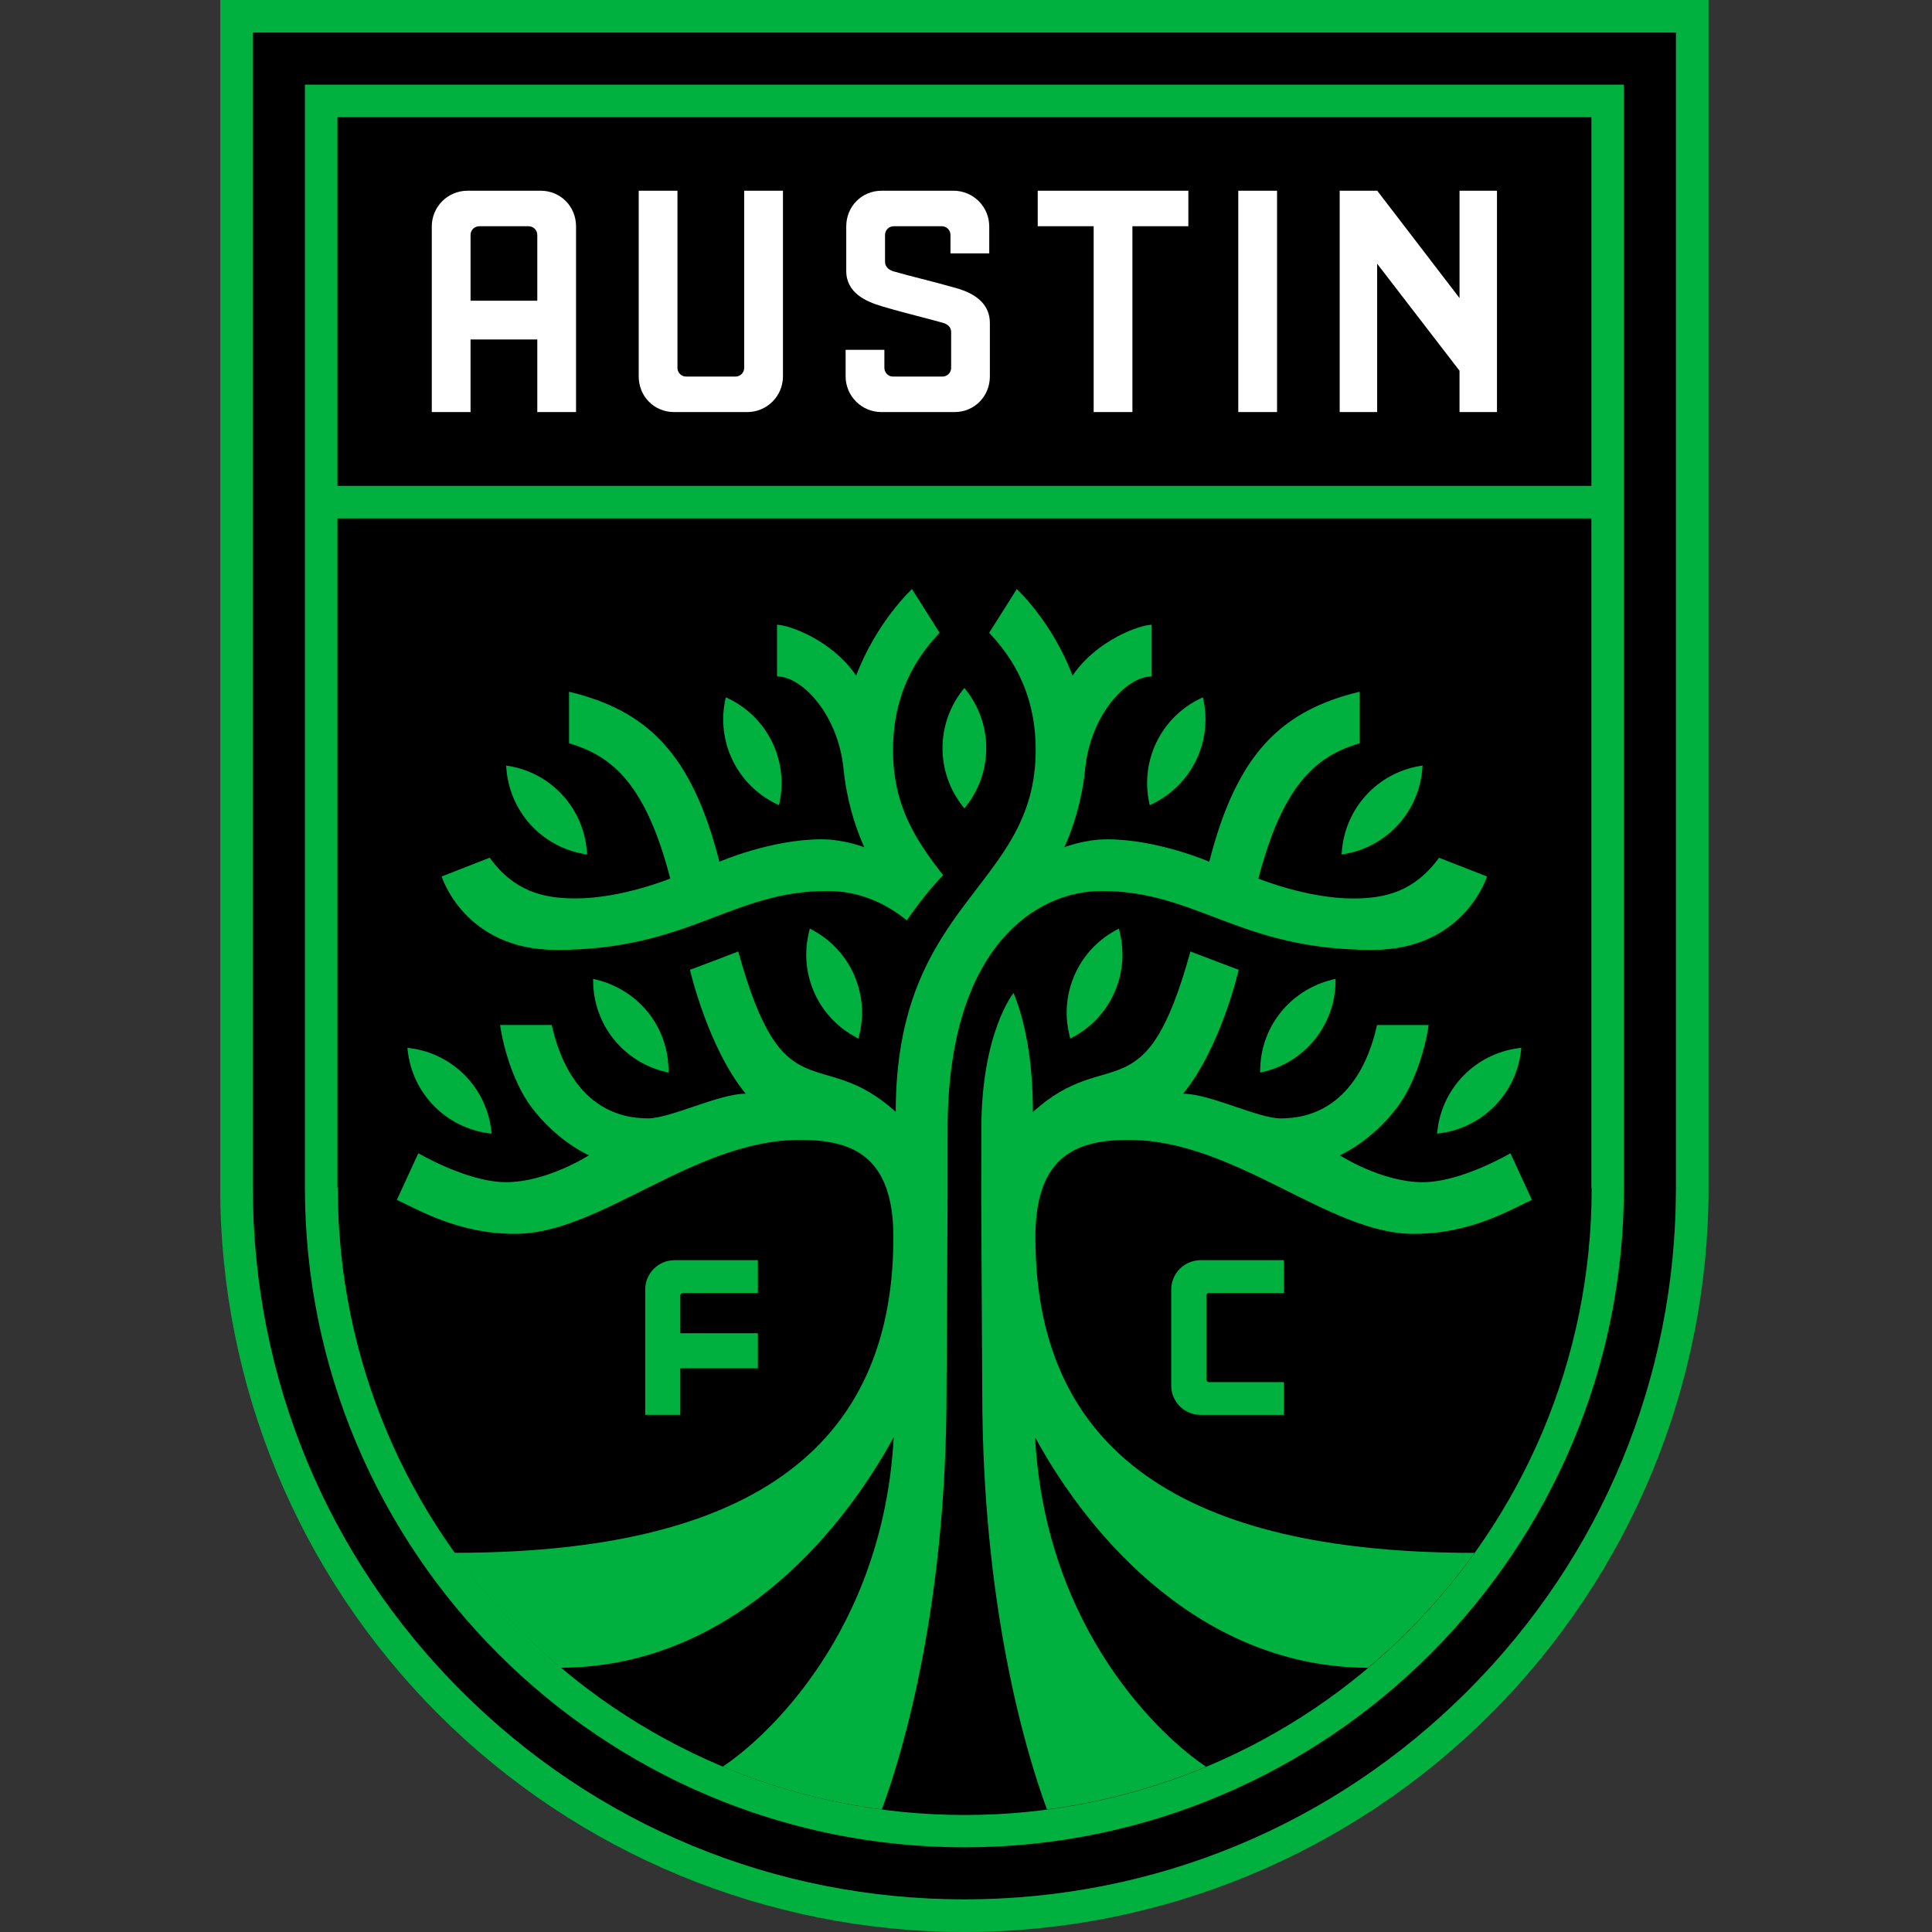
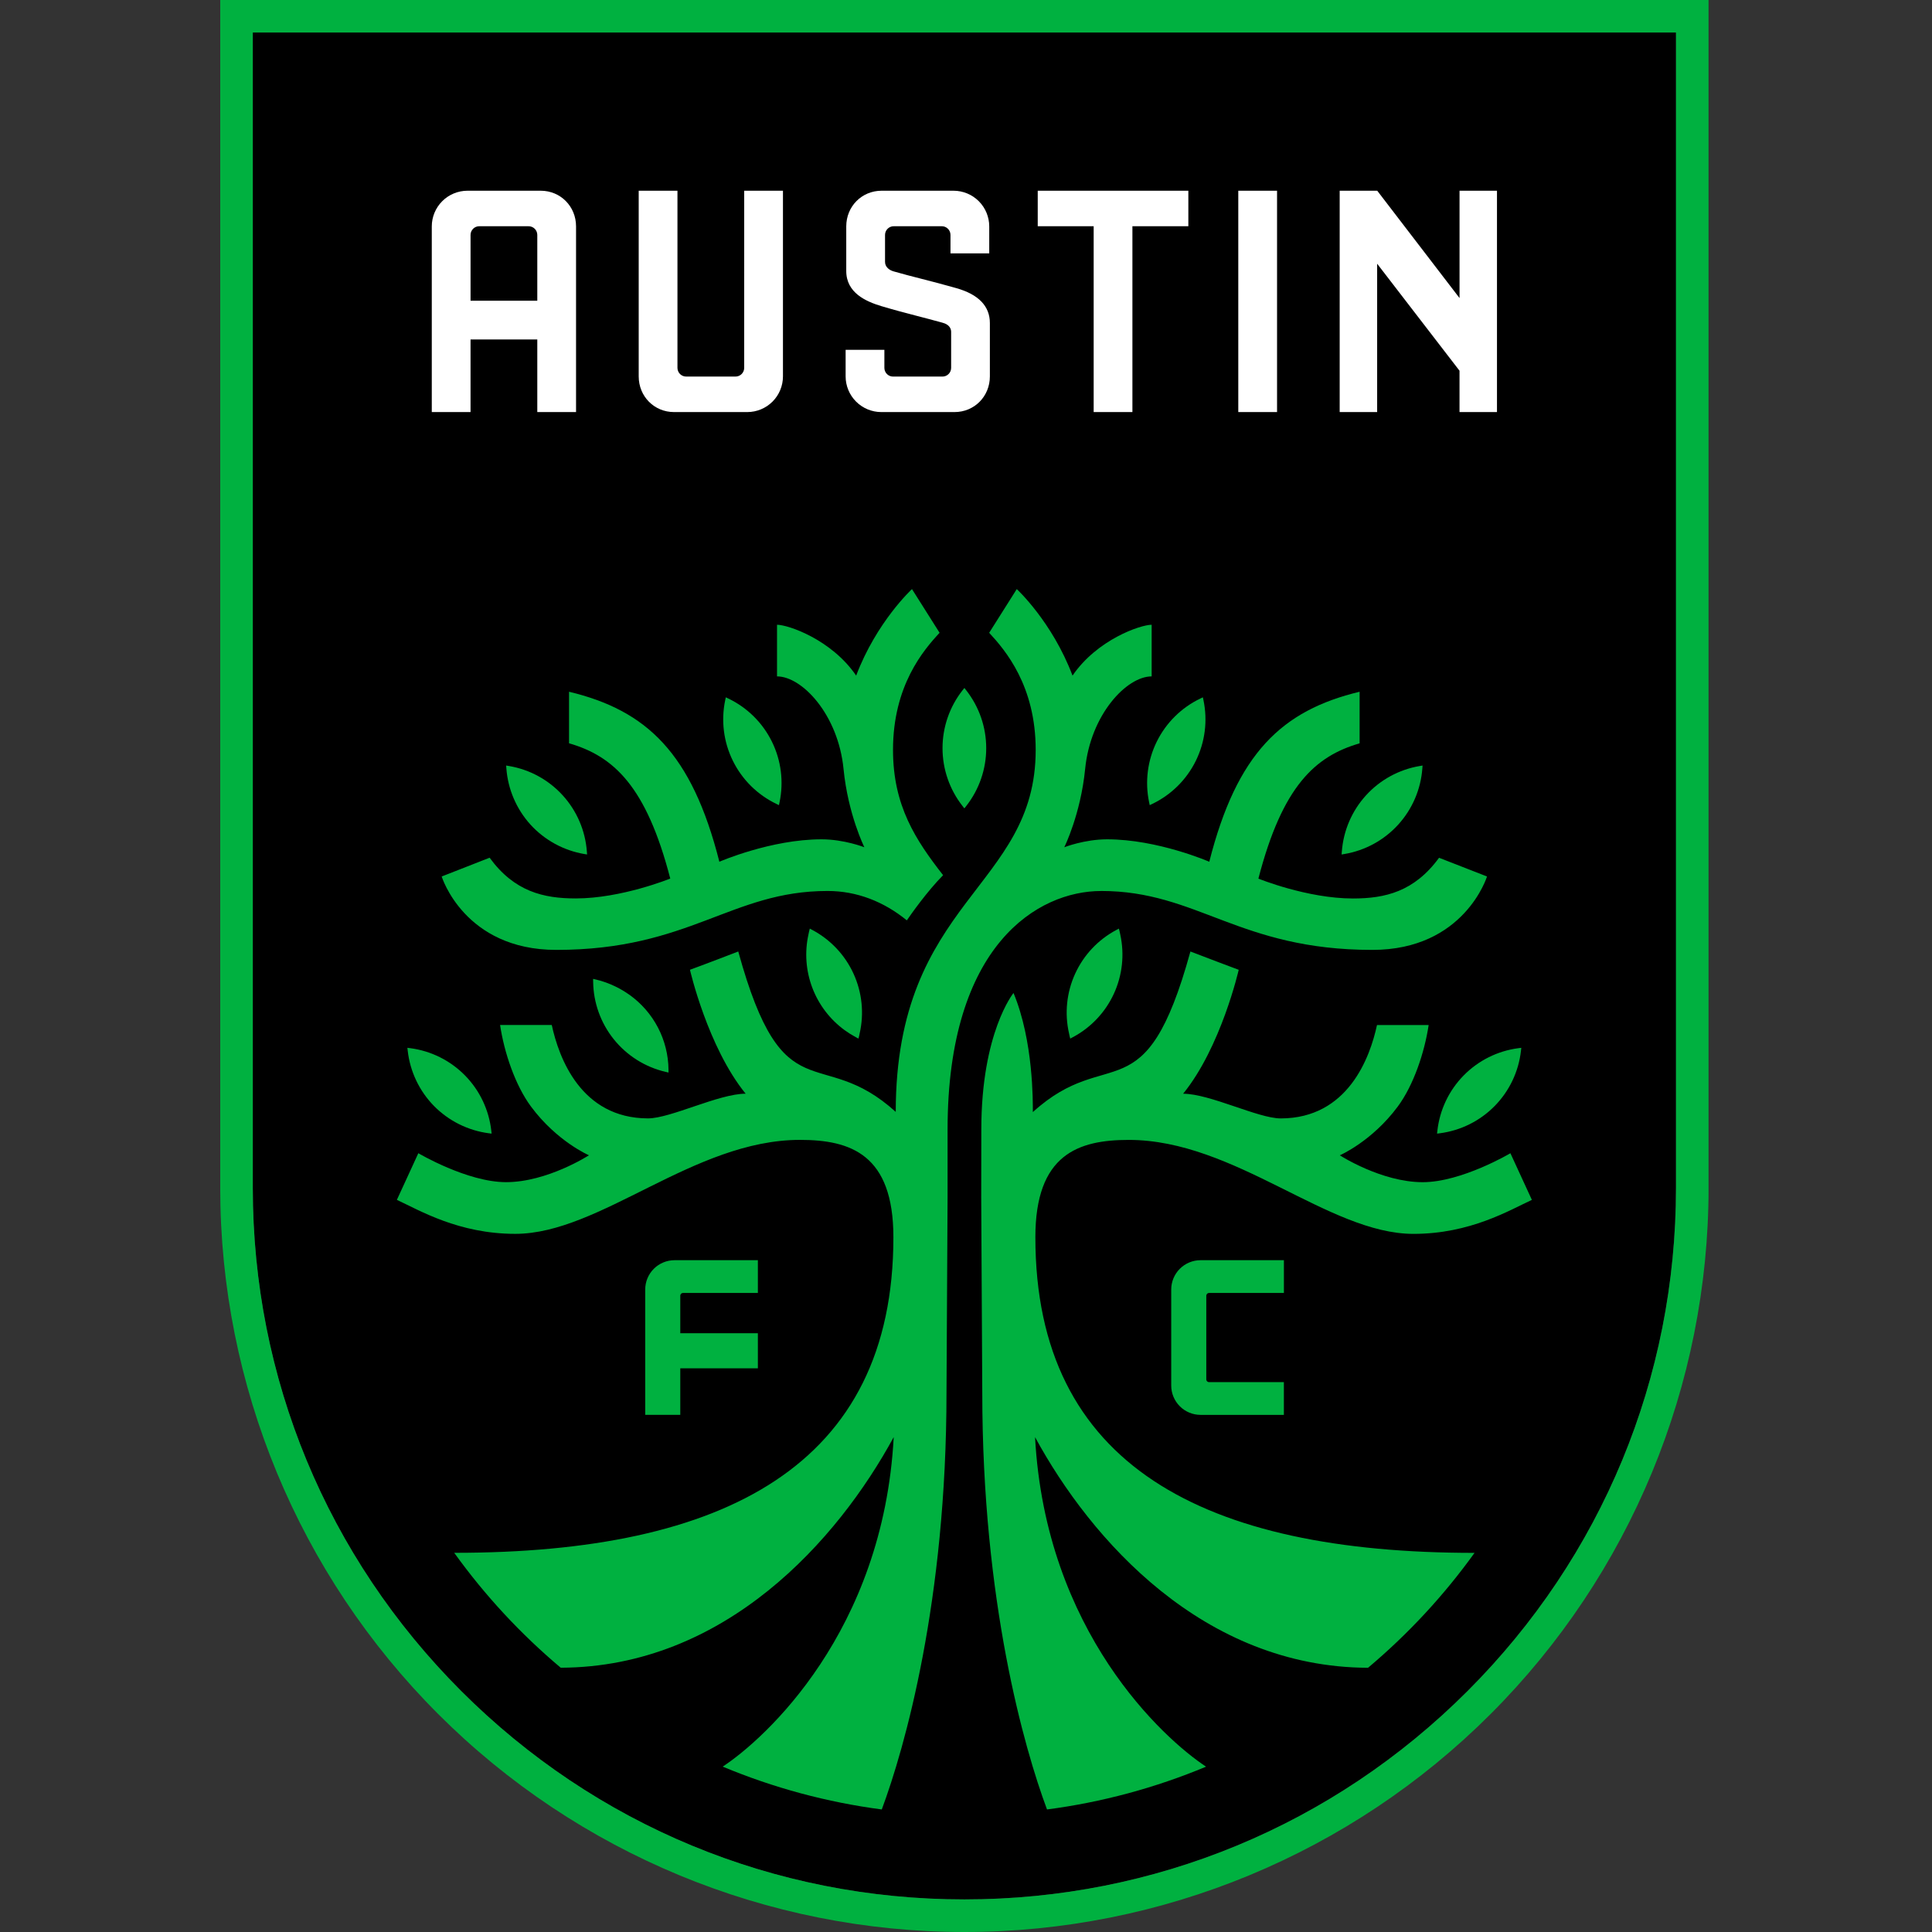
<svg xmlns="http://www.w3.org/2000/svg" width="500" height="500" viewBox="0 0 500 500" fill="none">
  <rect x="0" y="0" width="500" height="500" fill="#333333" stroke="none" />
-   <rect width="500" height="500" fill="none" />
  <g clip-path="url(#clip0_2284_7665)">
    <path d="M416.046 8.417H65.414V307.408C65.414 356.6 84.572 402.847 119.349 437.634C154.127 472.422 200.382 491.57 249.576 491.57C298.771 491.57 345.016 472.412 379.803 437.634C414.59 402.857 433.738 356.6 433.738 307.408V8.417H416.046Z" fill="black" />
-     <path d="M78.912 307.407C78.912 401.519 155.475 478.081 249.583 478.081C343.692 478.081 420.255 401.519 420.255 307.407V21.912H78.912V307.407ZM87.329 30.324H411.852V125.745H87.329V30.324ZM87.329 134.155H411.838V307.407L411.926 307.463C411.926 397.076 339.282 469.72 249.671 469.72C160.06 469.72 87.414 397.083 87.414 307.47L87.329 307.414V134.155Z" fill="#00B140" />
    <path d="M416.047 0H56.991V307.407C56.991 358.486 77.282 407.473 113.4 443.591C149.518 479.709 198.505 500 249.584 500C300.663 500 349.649 479.709 385.767 443.591C421.885 407.473 442.176 358.486 442.176 307.407V0H416.047ZM433.75 26.12V307.407C433.75 356.6 414.595 402.847 379.815 437.634C345.035 472.421 298.781 491.569 249.588 491.569C200.396 491.569 154.146 472.412 119.362 437.634C84.577 402.856 65.426 356.6 65.426 307.407V8.417H433.75V26.12Z" fill="#00B140" />
    <path d="M192.599 49.361H202.629V97.414C202.627 99.861 201.654 102.207 199.924 103.938C198.193 105.668 195.847 106.641 193.4 106.643H174.44C169.312 106.643 165.296 102.59 165.296 97.414V49.361H175.326V95.225C175.329 95.524 175.391 95.82 175.509 96.094C175.628 96.369 175.8 96.618 176.015 96.825C176.231 97.033 176.486 97.195 176.765 97.303C177.044 97.411 177.342 97.462 177.641 97.454H190.282C190.581 97.463 190.879 97.412 191.159 97.304C191.438 97.196 191.693 97.034 191.908 96.826C192.124 96.618 192.296 96.37 192.414 96.095C192.533 95.82 192.595 95.524 192.597 95.225L192.599 49.361ZM149.081 58.59V106.643H139.051V87.856H121.775V106.643H111.745V58.59C111.748 56.143 112.721 53.797 114.451 52.067C116.181 50.337 118.527 49.364 120.974 49.361H139.937C145.065 49.361 149.081 53.414 149.081 58.59ZM139.051 60.78C139.048 60.481 138.986 60.185 138.867 59.91C138.749 59.635 138.577 59.386 138.362 59.178C138.146 58.971 137.891 58.808 137.612 58.7C137.333 58.592 137.035 58.54 136.736 58.549H124.092C123.793 58.54 123.495 58.591 123.216 58.699C122.936 58.807 122.681 58.97 122.466 59.178C122.25 59.386 122.078 59.634 121.96 59.91C121.842 60.185 121.78 60.481 121.778 60.78V77.826H139.051V60.78ZM268.565 58.549H283.039V106.643H293.067V58.549H307.544V49.361H268.565V58.549ZM320.467 106.643H330.5V49.361H320.467V106.643ZM247.453 74.558C244.213 73.632 241.34 72.891 238.558 72.178C236.078 71.544 233.736 70.944 231.338 70.255C230.238 69.963 229.046 69.157 229.046 67.775V60.78C229.048 60.48 229.11 60.184 229.229 59.909C229.347 59.634 229.519 59.385 229.734 59.177C229.95 58.969 230.205 58.806 230.484 58.698C230.763 58.589 231.061 58.538 231.361 58.546H243.669C243.968 58.538 244.266 58.589 244.546 58.698C244.825 58.806 245.08 58.969 245.295 59.177C245.511 59.385 245.683 59.634 245.801 59.909C245.919 60.184 245.981 60.48 245.984 60.78V65.576H256.014V58.588C256.011 56.141 255.037 53.796 253.307 52.066C251.577 50.336 249.231 49.364 246.784 49.361H228.155C223.028 49.361 219.009 53.414 219.009 58.588V70.139C219.009 75.803 224.143 78.023 228.002 79.199C231.676 80.292 234.335 80.984 237.148 81.715C239.208 82.25 241.268 82.785 243.861 83.5C245.854 83.998 246.153 85.215 246.153 85.898V95.225C246.15 95.524 246.088 95.82 245.97 96.095C245.852 96.371 245.68 96.62 245.464 96.828C245.249 97.036 244.994 97.198 244.715 97.307C244.435 97.415 244.137 97.467 243.838 97.458H231.192C230.892 97.467 230.594 97.415 230.315 97.307C230.036 97.198 229.781 97.036 229.565 96.828C229.35 96.62 229.178 96.371 229.06 96.095C228.942 95.82 228.879 95.524 228.877 95.225V90.537H218.847V97.412C218.849 99.859 219.823 102.205 221.553 103.936C223.283 105.667 225.629 106.64 228.076 106.643H247.037C252.162 106.643 256.178 102.588 256.178 97.412V83.62C256.185 79.234 253.247 76.185 247.453 74.558ZM377.727 49.361V77.139L356.43 49.361H346.708V106.643H356.405V68.248L377.722 95.944V106.643H387.416V49.361H377.727Z" fill="white" />
    <path d="M284.97 230.583C309.956 230.583 320.618 245.833 355.169 245.833C378.996 245.833 384.838 226.833 384.838 226.833L372.426 221.991C366.03 230.748 358.486 232.528 350.142 232.528C338.28 232.528 325.672 227.384 325.672 227.384C331.887 203.428 340.361 195.708 351.866 192.375V179.021C331.727 183.868 320.091 194.931 312.961 223.019C312.961 223.019 299.628 217.213 286.514 217.213C280.66 217.213 275.435 219.269 275.435 219.269C275.435 219.269 279.676 210.741 280.834 199.005C282.223 184.931 291.565 175.049 298.047 175.049V161.685C295.192 161.685 283.961 165.491 277.57 174.845C272.283 160.873 263.139 152.456 263.139 152.456L255.998 163.766C260.165 168.264 268.035 177.458 268.035 194.079C268.035 229.958 231.838 232.778 231.817 287.755C212.158 269.931 202.841 289.058 191.06 246.241C184.331 248.857 178.56 250.977 178.56 250.977C178.56 250.977 183.144 270.972 192.97 283.049C186.026 283.049 173.591 289.426 167.704 289.438C150.301 289.417 144.598 273.625 142.797 265.269H129.422C130.479 272.37 133.331 280.866 137.433 286.389C144.128 295.417 152.419 298.986 152.419 298.986C152.419 298.986 141.648 305.942 130.966 305.942C120.908 305.942 108.266 298.449 108.266 298.449L102.711 310.523C108.498 313.188 118.644 319.319 133.357 319.319C155.375 319.319 179.503 295 207.04 295C220.146 295 231.209 298.755 231.209 320.192C231.209 379.345 187.459 401.868 117.618 401.868H117.554C125.475 412.884 134.734 422.874 145.118 431.607C187.692 431.456 216.804 398.574 231.294 371.919C228.584 422.317 197.984 450.007 187.033 457.199C200.205 462.702 214.05 466.431 228.204 468.287C234.125 452.377 244.954 414.445 244.954 360.308C244.954 358.732 245.232 310.005 245.232 310.005V292.329C245.232 244.424 268.685 230.59 284.97 230.59V230.583ZM143.97 245.833C178.528 245.833 189.188 230.583 214.169 230.583C221.794 230.583 228.769 233.361 234.688 238.19C235.736 236.66 239.878 230.745 244.074 226.498C237.023 217.449 231.111 208.581 231.111 194.079C231.111 177.458 238.982 168.264 243.165 163.766L236.019 152.456C236.019 152.456 226.866 160.88 221.574 174.845C215.179 165.491 203.947 161.685 201.093 161.685V175.049C207.574 175.049 216.919 184.931 218.306 199.005C219.463 210.741 223.695 219.269 223.695 219.269C223.695 219.269 218.475 217.213 212.616 217.213C199.503 217.213 186.172 223.019 186.172 223.019C179.051 194.931 167.424 183.868 147.269 179.021V192.361C158.773 195.694 167.253 203.414 173.463 227.37C173.463 227.37 160.854 232.514 148.996 232.514C140.648 232.514 133.104 230.734 126.713 221.977L114.306 226.833C114.306 226.833 120.148 245.833 143.97 245.833ZM267.952 320.199C267.952 298.762 279.017 295.007 292.123 295.007C319.655 295.007 343.787 319.326 365.801 319.326C380.519 319.326 390.665 313.188 396.449 310.53L390.894 298.456C390.894 298.456 378.255 305.949 368.195 305.949C357.507 305.949 346.743 298.993 346.743 298.993C346.743 298.993 355.028 295.412 361.725 286.396C365.827 280.873 368.669 272.377 369.734 265.276H356.366C354.57 273.632 348.866 289.424 331.459 289.445C325.577 289.445 313.137 283.056 306.192 283.056C316.023 270.979 320.579 250.984 320.579 250.984C320.579 250.984 311.345 247.526 308.079 246.248C296.287 289.1 286.993 269.903 267.299 287.806C267.299 285.208 267.475 269.445 262.297 256.982C262.297 256.982 253.963 267.201 253.963 292.329C253.963 297.526 253.938 302.514 253.938 310.005C253.938 310.005 254.211 358.732 254.211 360.308C254.211 414.445 265.04 452.377 270.966 468.287C285.117 466.435 298.959 462.711 312.13 457.213C301.181 450.021 270.584 422.331 267.871 371.933C282.359 398.588 311.475 431.47 354.047 431.62C364.43 422.886 373.689 412.897 381.611 401.882H381.547C311.695 401.882 267.954 379.359 267.954 320.206" fill="#00B140" />
    <path d="M312.952 334.609H332.273V326.139H310.695C308.684 326.141 306.756 326.941 305.334 328.363C303.913 329.785 303.113 331.713 303.111 333.724V358.583C303.114 360.594 303.914 362.521 305.335 363.943C306.757 365.364 308.684 366.164 310.695 366.167H332.266V357.699H312.945C312.849 357.705 312.753 357.691 312.663 357.659C312.573 357.627 312.49 357.577 312.419 357.512C312.349 357.447 312.292 357.369 312.252 357.282C312.212 357.195 312.19 357.1 312.188 357.004V335.31C312.19 335.214 312.212 335.12 312.251 335.032C312.291 334.945 312.348 334.867 312.418 334.802C312.489 334.737 312.572 334.687 312.663 334.655C312.753 334.623 312.849 334.61 312.945 334.616" fill="#00B140" />
    <path d="M176.058 335.305V345.046H196.137V354.123H176.058V366.16H166.981V333.724C166.983 331.713 167.783 329.785 169.204 328.363C170.626 326.941 172.554 326.141 174.565 326.139H196.137V334.609H176.815C176.719 334.603 176.623 334.616 176.533 334.648C176.442 334.68 176.359 334.73 176.289 334.795C176.218 334.86 176.161 334.938 176.121 335.025C176.082 335.113 176.06 335.207 176.058 335.303" fill="#00B140" />
    <path d="M200.921 208.049L201.593 208.373L201.745 207.639C202.862 202.327 202.165 196.795 199.765 191.927C197.366 187.058 193.402 183.136 188.509 180.787L187.838 180.463L187.683 181.194C186.569 186.506 187.267 192.038 189.667 196.905C192.067 201.773 196.03 205.696 200.921 208.046" fill="#00B140" />
    <path d="M210.232 240.674L209.577 240.322L209.392 241.044C209.32 241.317 209.28 241.59 209.223 241.861C208.212 246.45 208.559 251.234 210.224 255.629C211.888 260.023 214.796 263.838 218.593 266.607C219.521 267.283 220.495 267.894 221.507 268.435L222.167 268.787L222.352 268.063C222.403 267.859 222.435 267.648 222.479 267.444C223.663 262.256 223.104 256.823 220.89 251.984C218.677 247.146 214.931 243.171 210.232 240.674" fill="#00B140" />
    <path d="M162.9 257.463C161.783 256.661 160.601 255.955 159.365 255.352C157.727 254.542 156.001 253.921 154.222 253.5L153.495 253.329L153.507 254.076C153.574 259.505 155.461 264.755 158.865 268.985C162.269 273.215 166.993 276.18 172.282 277.407L173.009 277.574V276.831C172.971 273.034 172.036 269.3 170.281 265.933C168.525 262.567 165.999 259.663 162.907 257.458" fill="#00B140" />
    <path d="M112.315 286.225C116.121 290.091 121.11 292.577 126.489 293.287L127.232 293.382L127.149 292.639C126.547 287.243 124.153 282.205 120.35 278.331C116.546 274.456 111.553 271.97 106.169 271.268L105.429 271.174L105.514 271.912C106.121 277.308 108.515 282.346 112.315 286.225" fill="#00B140" />
    <path d="M249.542 209.174L249.57 209.139L249.602 209.174L250.065 208.59C253.415 204.317 255.235 199.042 255.232 193.612C255.229 188.181 253.404 182.909 250.049 178.639L249.586 178.053L249.57 178.069V178.053L249.107 178.639C245.751 182.909 243.926 188.182 243.924 193.612C243.921 199.043 245.742 204.317 249.093 208.59L249.542 209.174Z" fill="#00B140" />
    <path d="M297.393 207.639L297.546 208.373L298.217 208.049C303.11 205.699 307.073 201.777 309.473 196.909C311.873 192.041 312.571 186.508 311.456 181.197L311.301 180.465L310.629 180.789C305.736 183.138 301.773 187.061 299.373 191.929C296.973 196.797 296.276 202.33 297.393 207.641" fill="#00B140" />
    <path d="M347.199 221.139L347.938 221.019C353.293 220.115 358.191 217.44 361.846 213.424C365.502 209.407 367.705 204.28 368.102 198.863L368.158 198.12L367.419 198.243C362.065 199.147 357.169 201.822 353.515 205.839C349.861 209.856 347.661 214.982 347.266 220.398L347.199 221.139Z" fill="#00B140" />
    <path d="M289.565 240.322L288.91 240.674C284.211 243.17 280.465 247.145 278.252 251.984C276.038 256.823 275.481 262.257 276.665 267.444C276.711 267.648 276.739 267.859 276.794 268.063L276.975 268.787L277.635 268.435C282.304 265.955 286.033 262.015 288.252 257.217C290.471 252.418 291.058 247.025 289.924 241.861C289.866 241.59 289.822 241.317 289.75 241.044L289.565 240.322Z" fill="#00B140" />
-     <path d="M336.243 257.463C333.15 259.666 330.622 262.57 328.865 265.937C327.109 269.303 326.174 273.038 326.137 276.836V277.579L326.864 277.412C332.153 276.186 336.878 273.221 340.283 268.991C343.687 264.76 345.573 259.51 345.639 254.081V253.333L344.912 253.505C343.133 253.925 341.408 254.547 339.769 255.356C338.535 255.96 337.354 256.666 336.239 257.468" fill="#00B140" />
    <path d="M371.991 292.639L371.907 293.382L372.65 293.287C378.035 292.586 383.028 290.098 386.832 286.223C390.635 282.348 393.029 277.309 393.629 271.912L393.713 271.174L392.97 271.268C387.586 271.97 382.593 274.456 378.79 278.331C374.986 282.205 372.592 287.243 371.991 292.639" fill="#00B140" />
    <path d="M137.301 213.426C140.962 217.433 145.854 220.105 151.204 221.019L151.938 221.139L151.882 220.398C151.489 214.982 149.288 209.855 145.634 205.838C141.981 201.821 137.084 199.147 131.73 198.243L130.991 198.12L131.047 198.863C131.453 204.276 133.652 209.399 137.297 213.421" fill="#00B140" />
  </g>
  <defs>
    <clipPath id="clip0_2284_7665">
      <rect width="385.169" height="500" fill="white" transform="translate(57)" />
    </clipPath>
  </defs>
</svg>